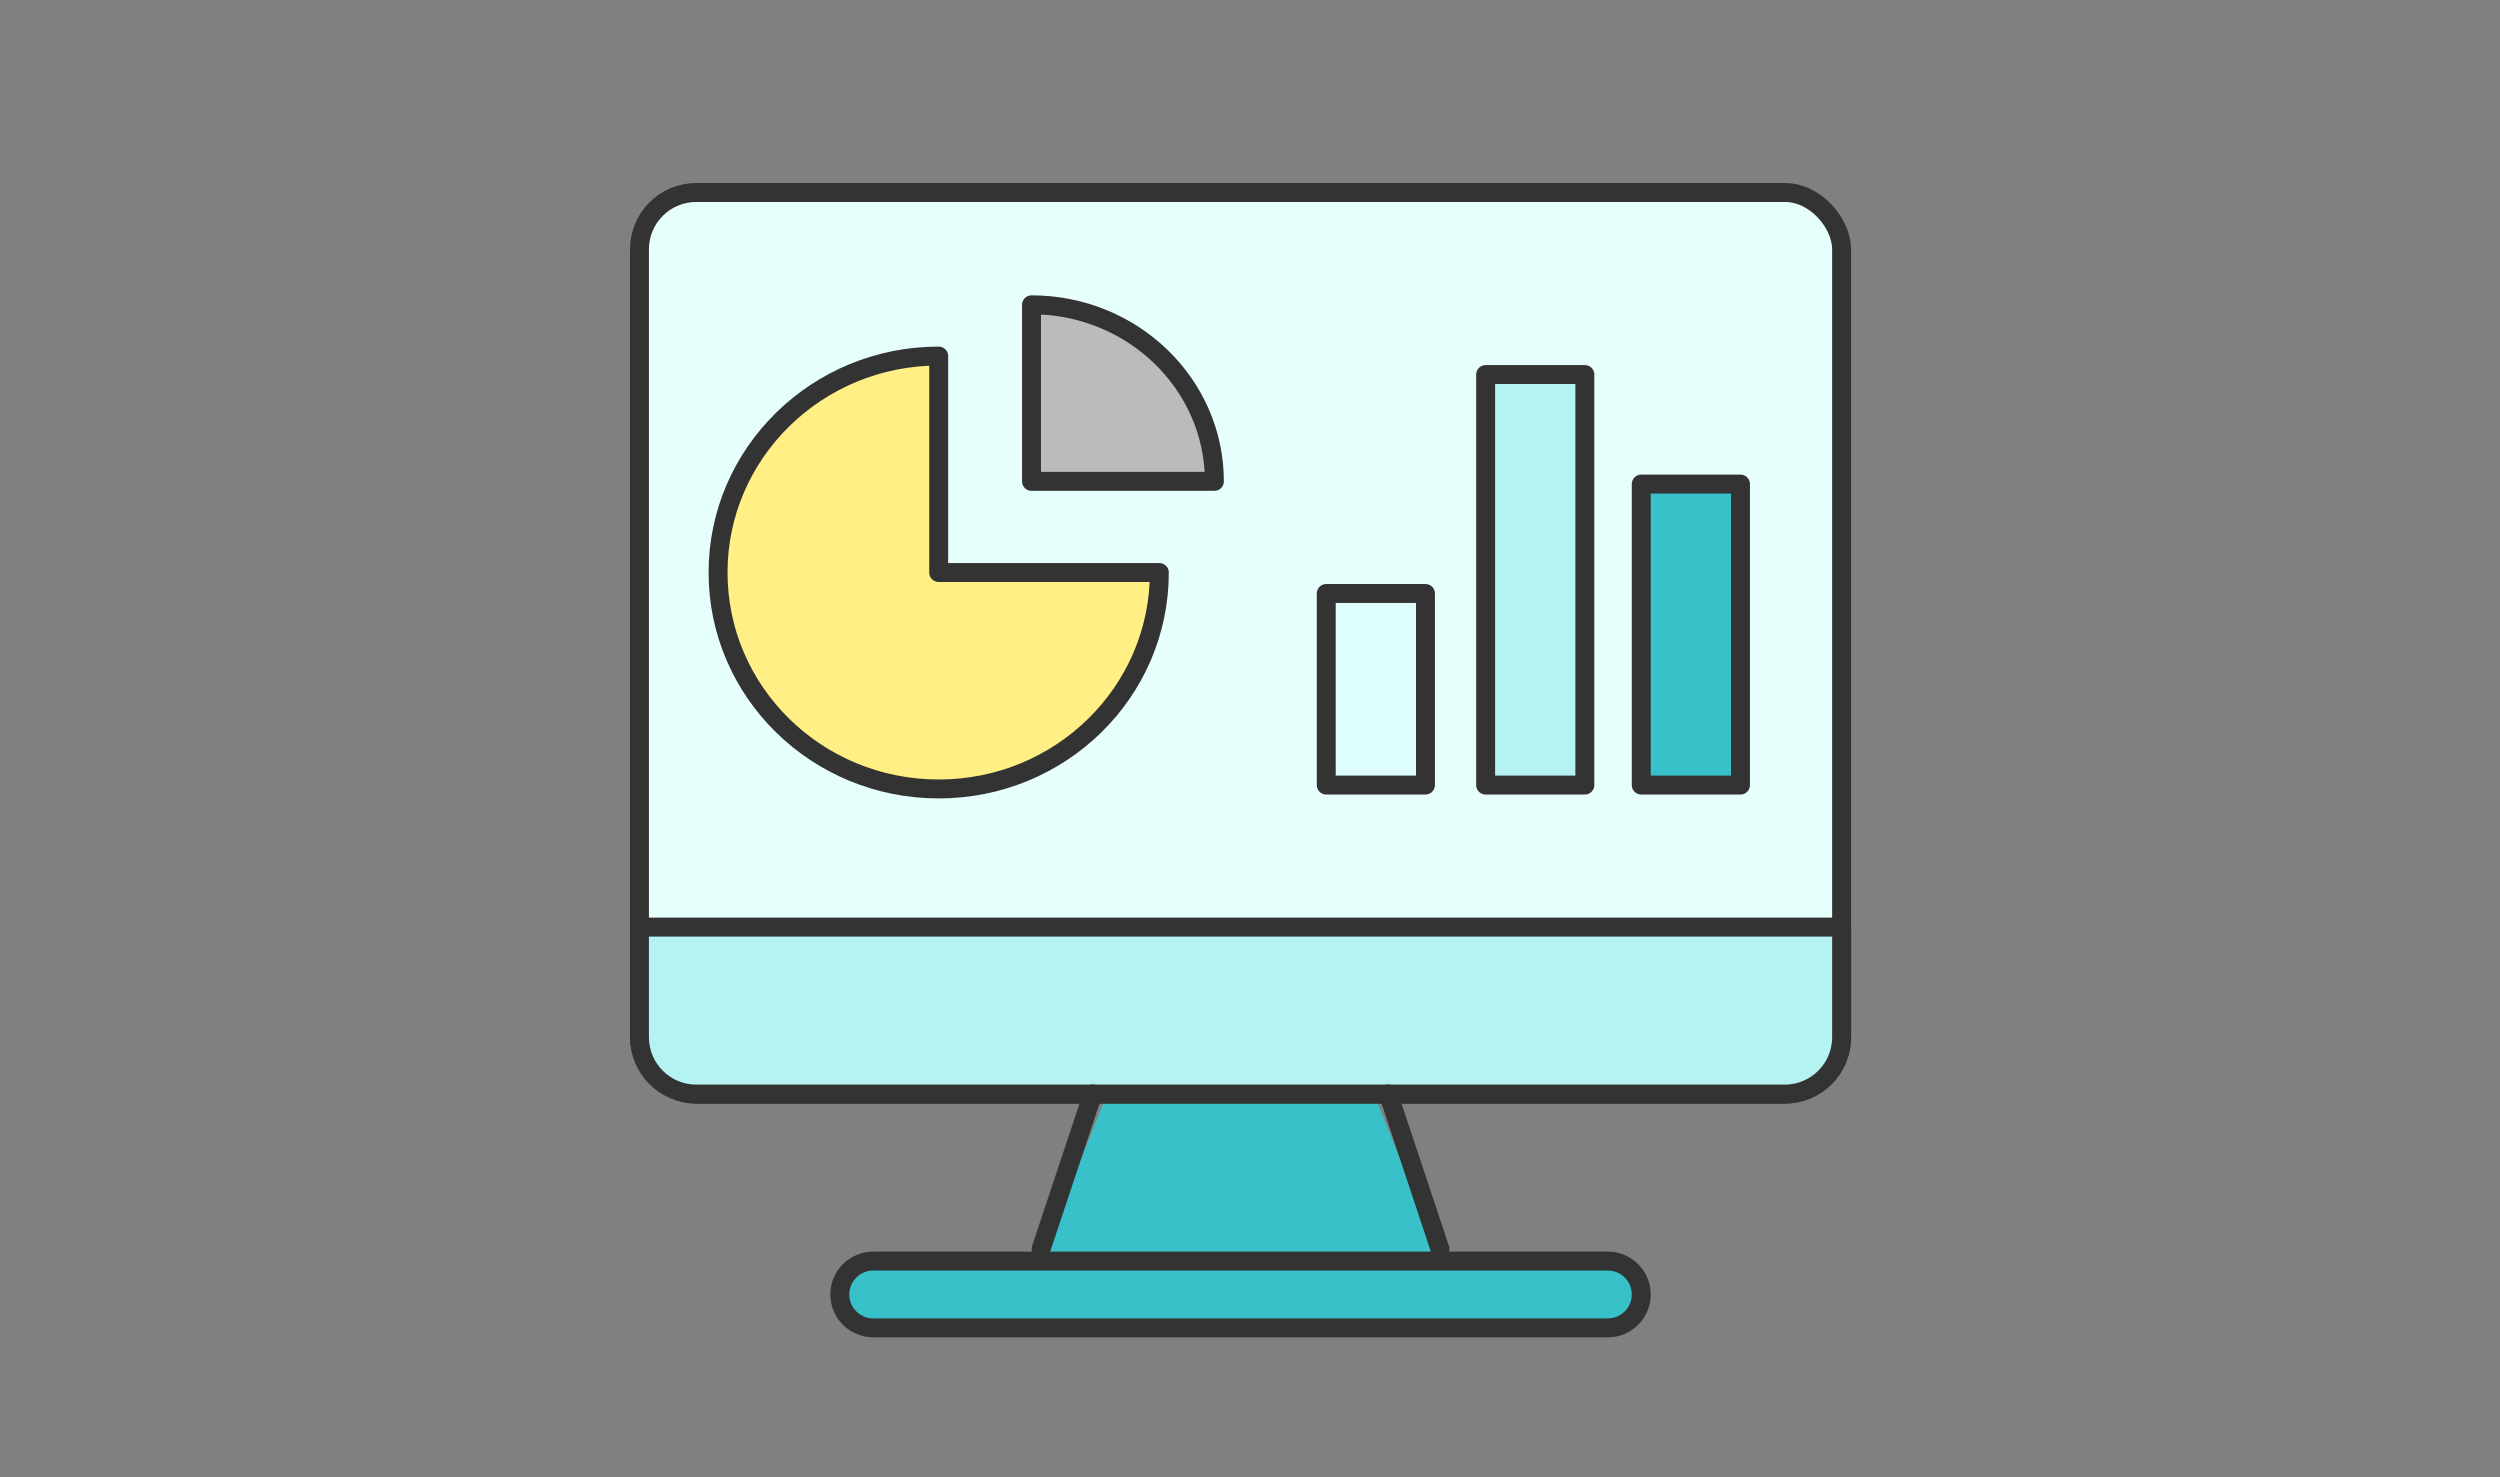
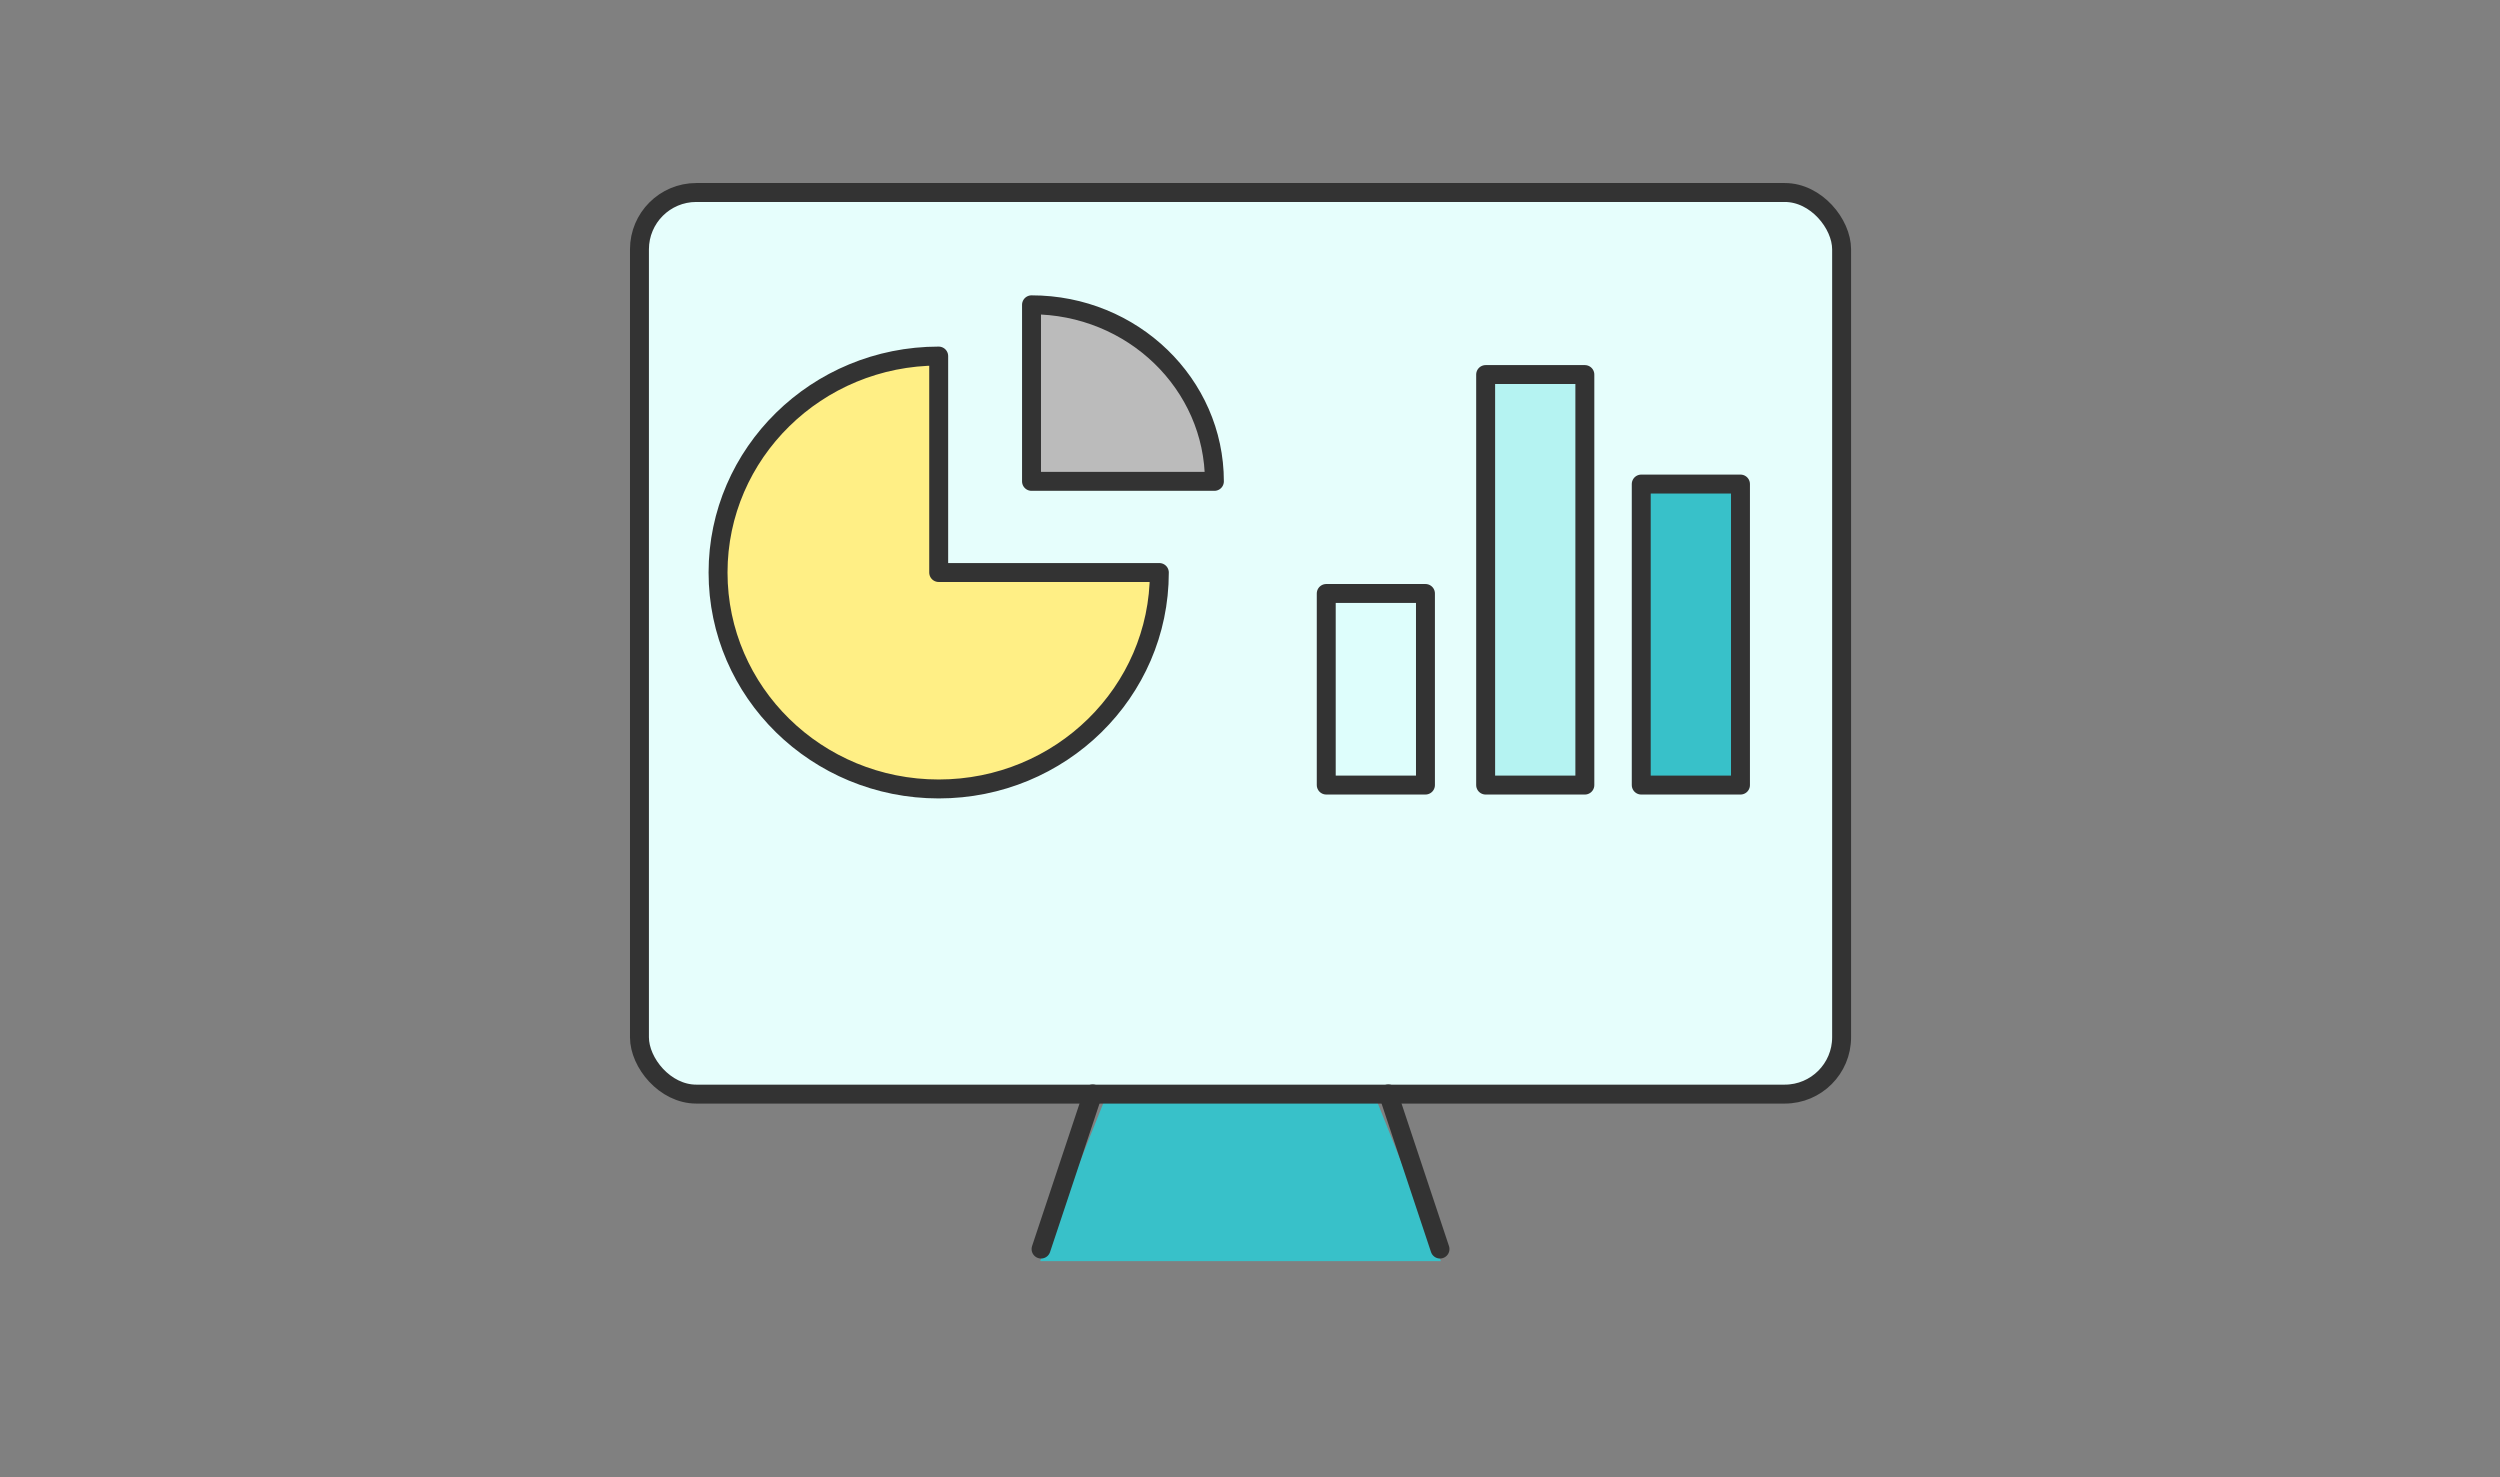
<svg xmlns="http://www.w3.org/2000/svg" width="132" height="78" viewBox="0 0 132 78" fill="none">
  <rect x="0" y="0" width="132" height="78" fill="#808080" stroke="none" />
  <path d="M58.447 57.771L54.921 66.587H74.913H75.198H76.079L72.553 57.771H58.447Z" fill="#38C1C9" />
  <rect x="33.763" y="10.164" width="63.474" height="47.605" rx="3" fill="#E6FEFC" stroke="#333333" stroke-linecap="round" stroke-linejoin="round" />
-   <path d="M33.763 48.951H97.237V54.767C97.237 56.424 95.894 57.767 94.237 57.767H36.763C35.106 57.767 33.763 56.424 33.763 54.767V48.951Z" fill="#B5F3F2" stroke="#333333" stroke-linecap="round" stroke-linejoin="round" />
  <line x1="0.5" y1="-0.5" x2="9.131" y2="-0.5" transform="matrix(-0.316 0.949 -0.949 -0.316 57.379 57.127)" stroke="#333333" stroke-linecap="round" stroke-linejoin="round" />
  <line x1="0.5" y1="-0.5" x2="9.131" y2="-0.5" transform="matrix(0.316 0.949 0.949 -0.316 73.621 57.127)" stroke="#333333" stroke-linecap="round" stroke-linejoin="round" />
-   <path d="M44.342 68.348C44.342 67.374 45.132 66.585 46.105 66.585H84.895C85.869 66.585 86.658 67.374 86.658 68.348V68.348C86.658 69.321 85.869 70.111 84.895 70.111H46.105C45.132 70.111 44.342 69.321 44.342 68.348V68.348Z" fill="#38C1C9" stroke="#333333" stroke-linecap="round" stroke-linejoin="round" />
  <path d="M61.213 30.229C61.213 36.544 56.001 41.657 49.563 41.657C43.125 41.657 37.913 36.544 37.913 30.229C37.913 23.929 43.125 18.8 49.563 18.8V30.229H61.213Z" fill="#FFEF85" stroke="#333333" stroke-linecap="round" stroke-linejoin="round" />
  <path d="M64.12 25.416H54.464V16.094C59.799 16.094 64.12 20.278 64.12 25.416Z" fill="#BBBBBB" stroke="#333333" stroke-linecap="round" stroke-linejoin="round" />
  <path d="M78.442 19.777H83.68V41.452H78.442V19.777Z" fill="#B5F3F2" stroke="#333333" stroke-linecap="round" stroke-linejoin="round" />
  <path d="M70.026 31.336H75.264V41.451H70.026V31.336Z" fill="#DEFEFC" stroke="#333333" stroke-linecap="round" stroke-linejoin="round" />
  <path d="M86.658 25.558H91.897V41.452H86.658V25.558Z" fill="#38C1C9" stroke="#333333" stroke-linecap="round" stroke-linejoin="round" />
</svg>